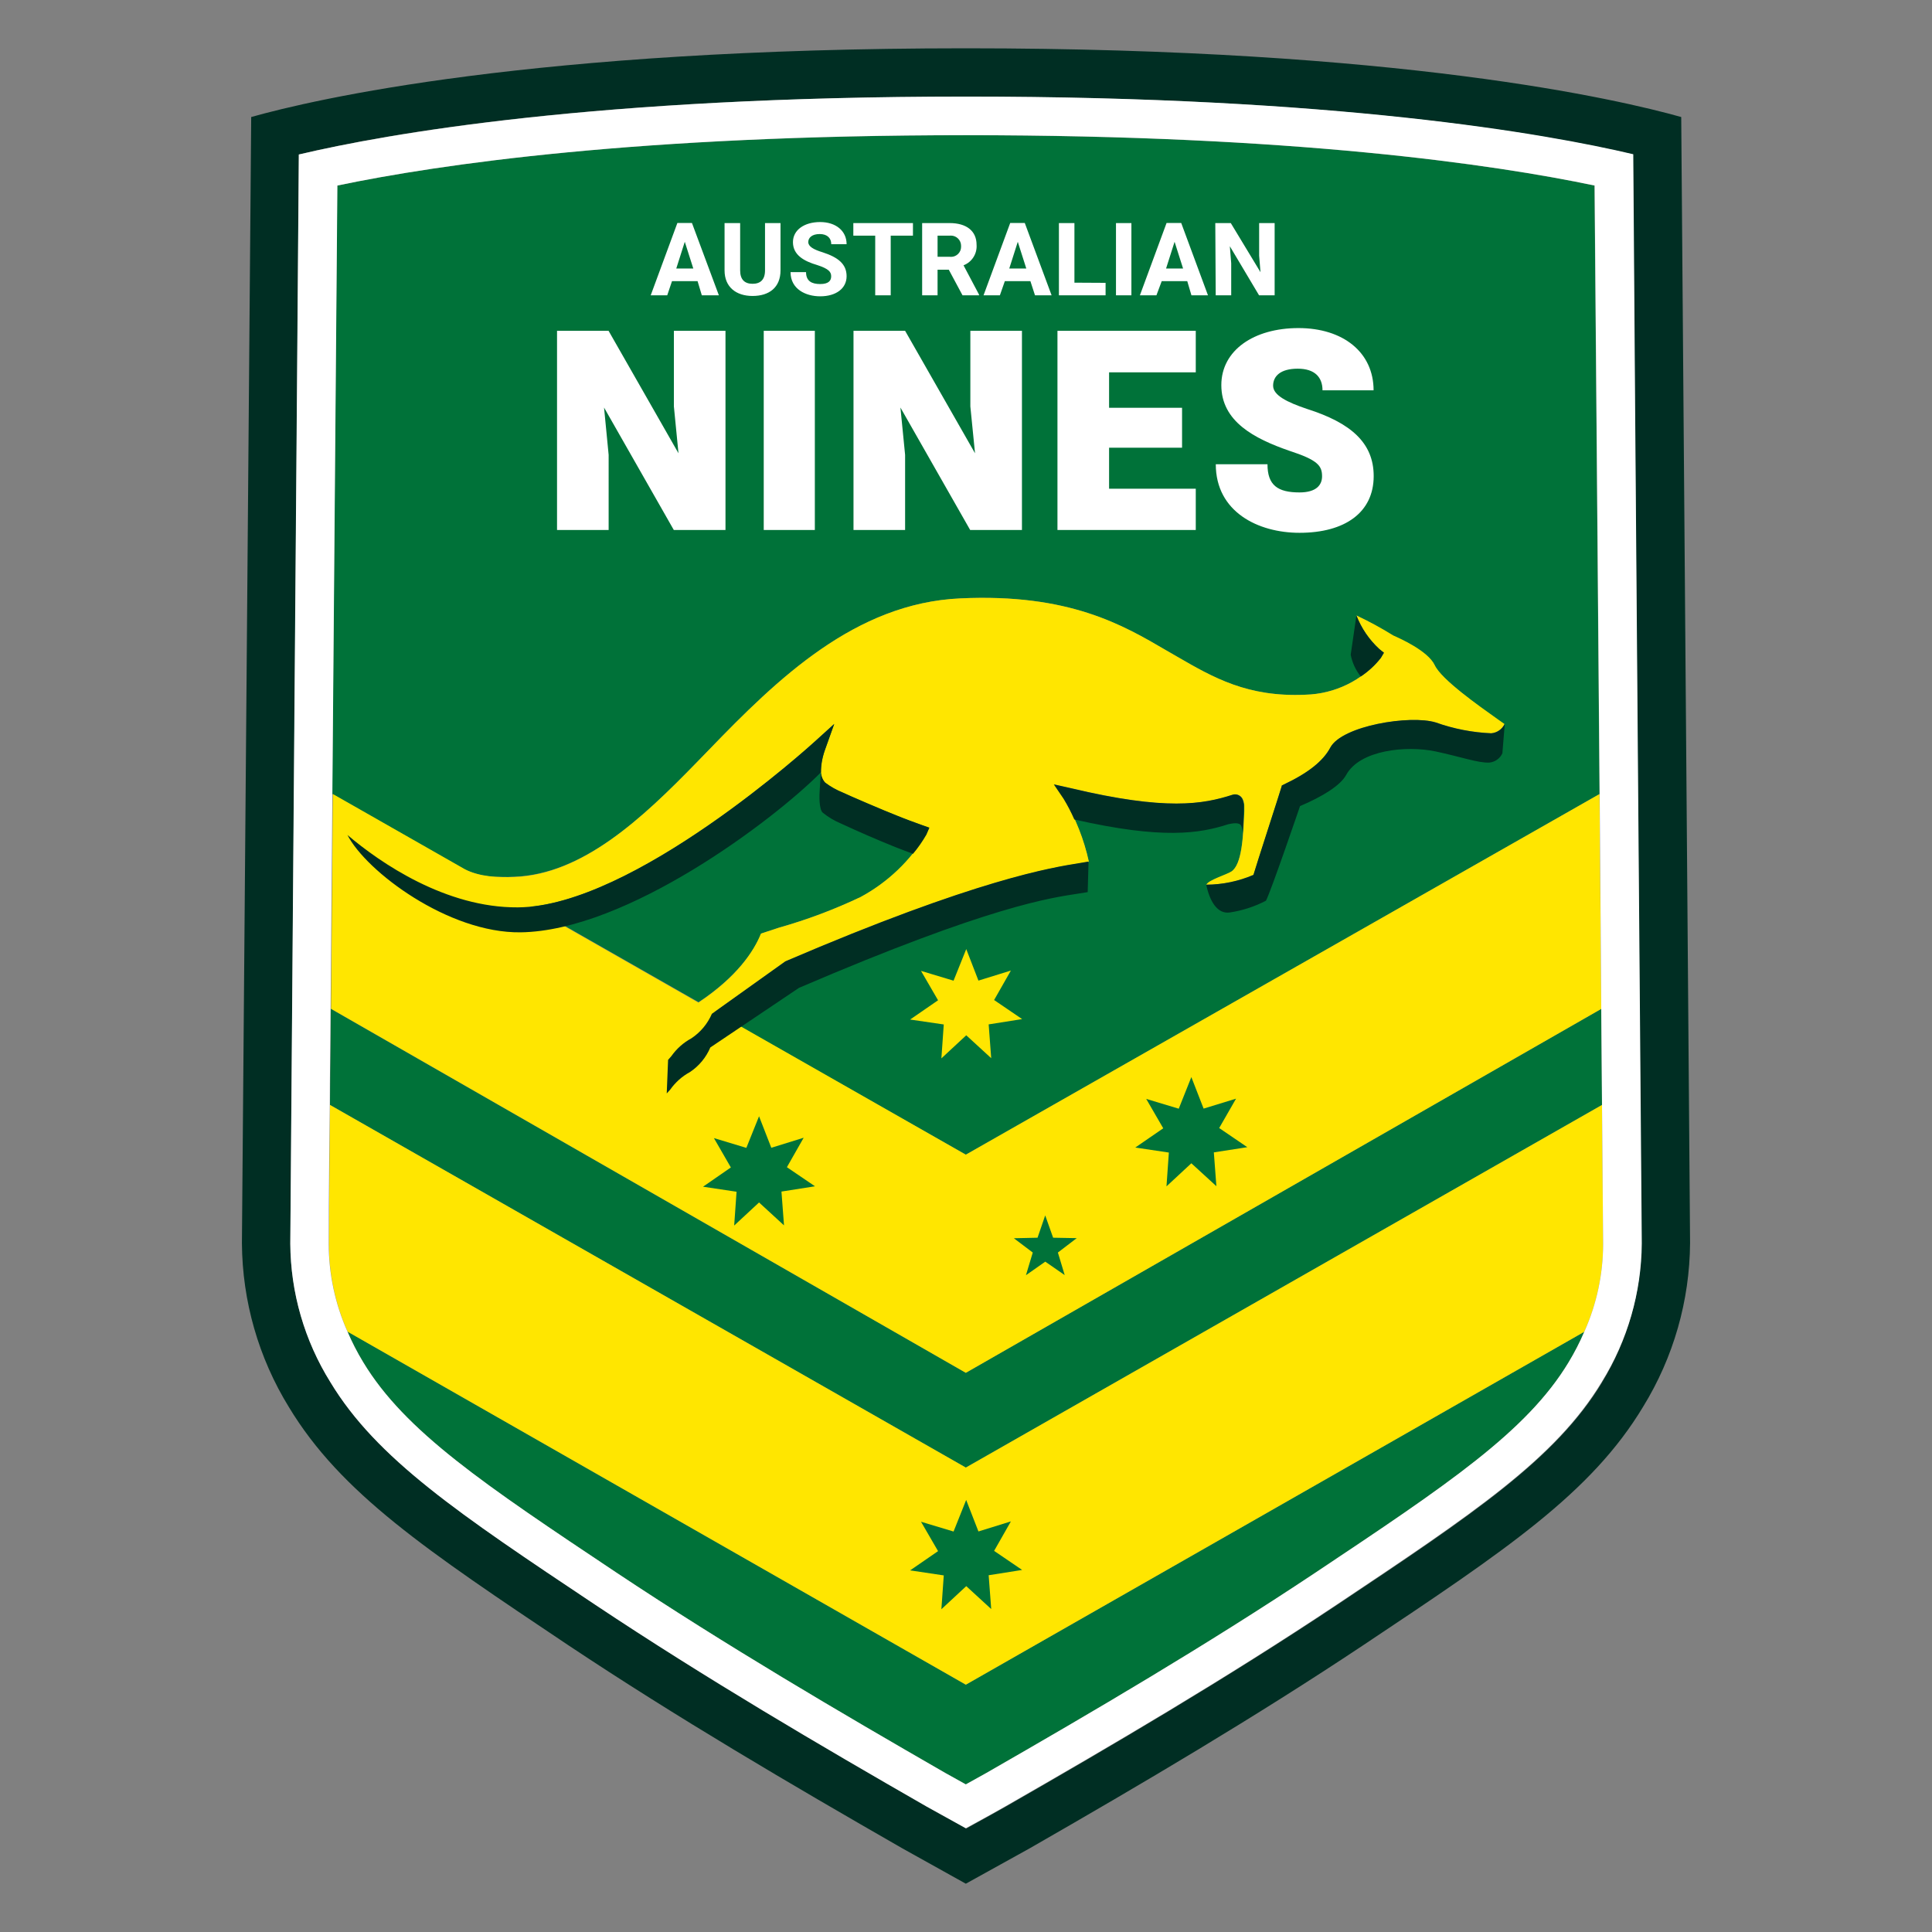
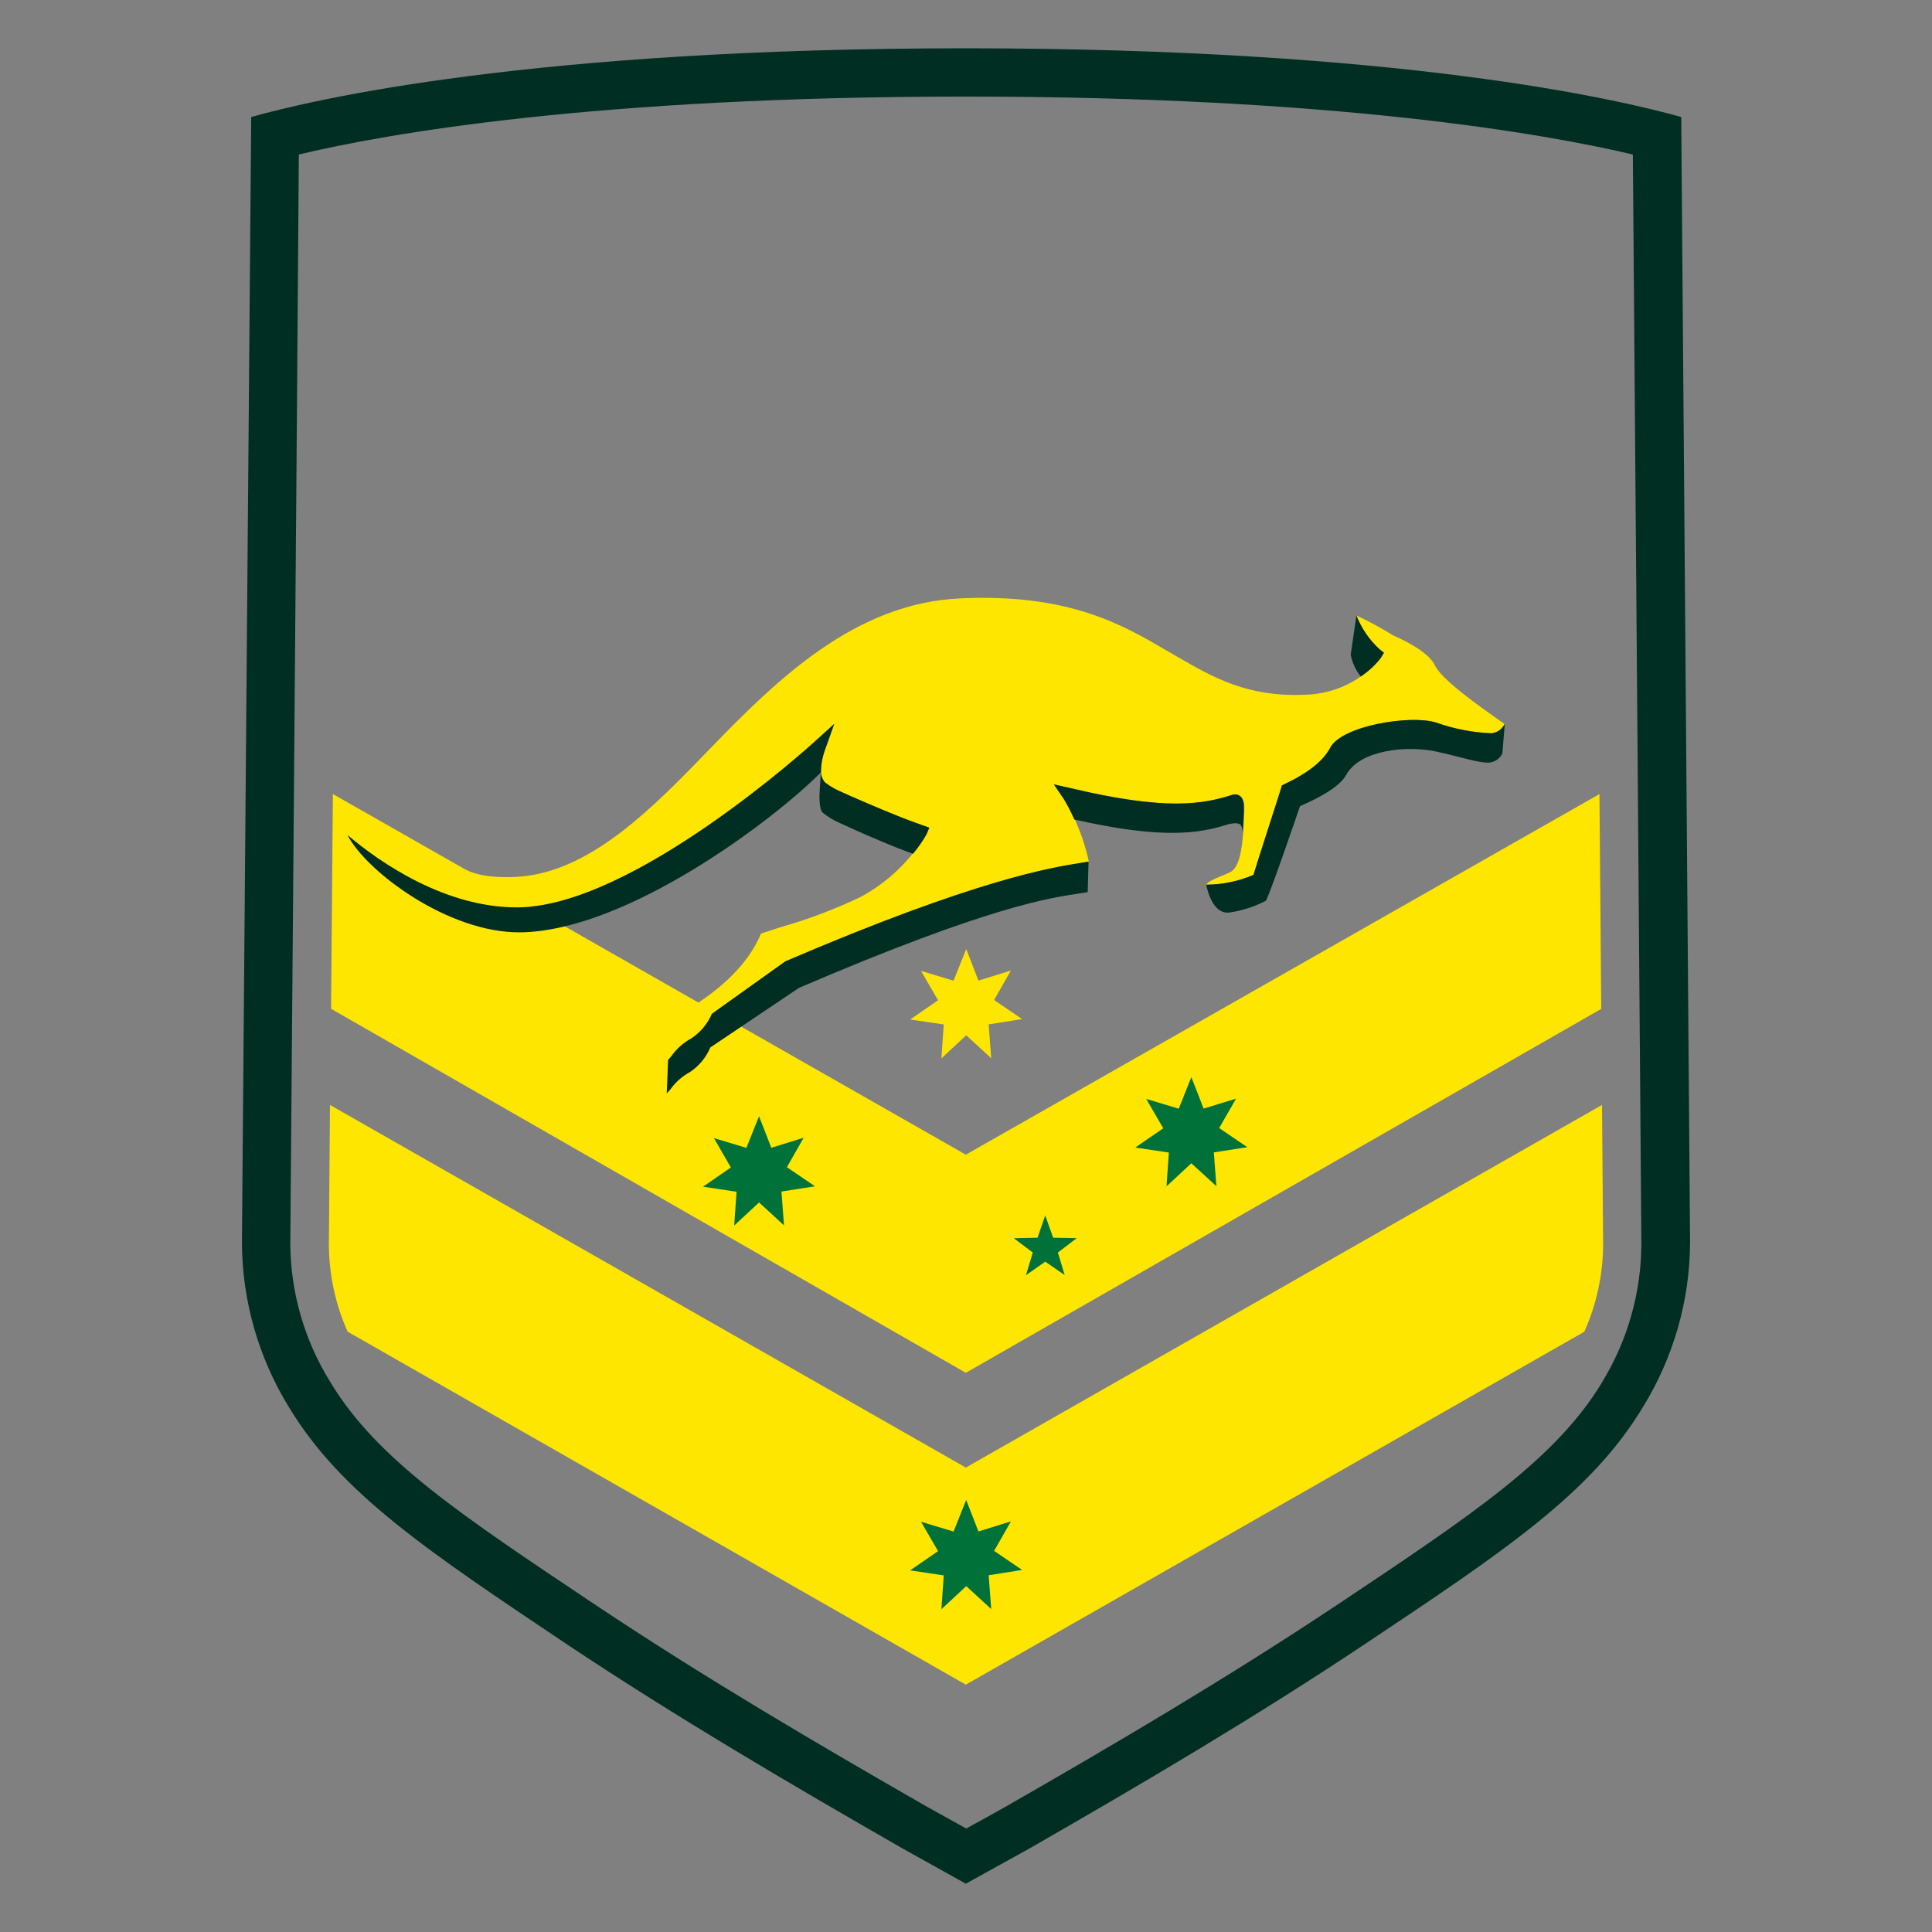
<svg xmlns="http://www.w3.org/2000/svg" clip-rule="evenodd" fill-rule="evenodd" stroke-linejoin="round" stroke-miterlimit="1.414" viewBox="0 0 100 100">
  <rect x="0" y="0" width="100" height="100" fill="#808080" stroke="none" />
  <g fill-rule="nonzero">
-     <path d="m49.991 87.198 32.012-18.267c-.233.544-.504 1.072-.811 1.578-2.164 3.593-6.286 6.343-13.119 10.901-5.677 3.778-11.536 7.212-17.019 10.359l-1.063.591-1.062-.591c-5.466-3.147-11.325-6.581-17.011-10.363-6.833-4.558-10.954-7.309-13.123-10.906-.307-.506-.578-1.034-.811-1.578zm0-80.197c-16.949 0-27.264 1.503-32.536 2.605-.053 6.171-.163 19.528-.26 31.492l6.832 3.892c.445.205.92.336 1.406.388.384 0 .767.027 1.16 0 3.562-.119 6.647-3.011 9.473-5.92l.639-.657c3.527-3.659 7.564-7.582 12.995-7.829 5.638-.264 8.433 1.384 10.69 2.707l.542.313c1.874 1.084 3.646 2.102 6.634 1.966 1.516-.037 2.943-.733 3.906-1.904l.159-.269-.238-.19c-.523-.481-.929-1.075-1.186-1.737.657.315 1.294.668 1.909 1.058.299.132 1.811.838 2.142 1.534.331.697 2.248 2.081 3.266 2.804l.344.242c-.128.268-.387.451-.683.481-.979-.042-1.947-.231-2.87-.56-1.322-.406-4.849.167-5.457 1.296-.37.701-1.155 1.322-2.407 1.913l-.11.057v.031c0 .04-1.353 4.197-1.464 4.594-.772.33-1.602.502-2.442.506.102-.238 1.058-.524 1.301-.687.538-.362.613-1.763.665-3.13v-.251c0-.115-.022-.229-.066-.335-.075-.206-.301-.319-.511-.256-1.543.498-3.452.838-8.376-.335l-.881-.198.502.74c.602 1.011 1.037 2.112 1.288 3.262l-.441.075c-1.451.221-5.29.811-15.27 5.083l-3.646 2.605 12.991 7.379 32.797-18.664-.26-31.496c-5.255-1.102-15.57-2.605-32.537-2.605zm-32.871 45.214c0 1.812-.027 3.483-.04 4.977l32.911 18.77 32.929-18.77-.04-4.972-32.889 18.836zm22.292-3.901.925-.304c1.451-.41 2.865-.941 4.228-1.587 1.404-.758 2.579-1.879 3.403-3.245l.154-.339-.361-.128c-.434-.15-.863-.311-1.288-.485-.95-.382-1.891-.783-2.825-1.203-.327-.131-.636-.304-.917-.516-.414-.366-.159-1.292 0-1.724l.472-1.322-1.041.943c-.088.075-8.701 7.935-14.683 8.517l8.679 4.95c1.993-1.322 2.866-2.645 3.254-3.557z" fill="#007239" />
    <path d="m17.08 57.192-.057 7.198c.003 1.563.333 3.109.969 4.536l31.999 18.272 32.012-18.267c.64-1.429.972-2.976.974-4.541l-.057-7.198-32.929 18.77zm19.925-4.827 3.645-2.605c9.958-4.272 13.82-4.849 15.27-5.083l.441-.075c-.25-1.15-.685-2.251-1.287-3.262l-.503-.74.882.198c4.928 1.173 6.837.833 8.375.335.21-.063.436.05.512.256.043.106.066.22.066.335v.251c-.053 1.371-.128 2.768-.666 3.13-.242.163-1.199.441-1.3.687.84-.004 1.67-.177 2.442-.507.11-.396 1.459-4.553 1.463-4.593v-.031l.111-.057c1.252-.586 2.036-1.212 2.406-1.913.596-1.129 4.135-1.702 5.458-1.296.923.329 1.89.518 2.869.56.296-.03.556-.213.684-.481l-.344-.242c-1.018-.723-2.918-2.059-3.267-2.804-.348-.745-1.842-1.402-2.142-1.534-.616-.382-1.253-.728-1.909-1.036.258.662.663 1.256 1.186 1.737l.238.19-.159.269c-.963 1.171-2.389 1.867-3.905 1.904-2.989.136-4.761-.882-6.634-1.966l-.543-.313c-2.257-1.323-5.051-2.971-10.689-2.707-5.444.247-9.465 4.17-13 7.829l-.639.657c-2.826 2.909-5.911 5.801-9.438 5.933-.785.031-1.821 0-2.566-.401l-6.832-3.892c-.031 3.967-.066 7.771-.093 11.117l32.854 18.841 32.889-18.836-.092-11.118-32.797 18.664zm12.351-1.605.657-1.635.631 1.631 1.679-.52-.868 1.525 1.45.987-1.732.274.132 1.75-1.292-1.186-1.287 1.195.123-1.755-1.741-.255 1.446-.997-.882-1.521zm-21.904-3.83c5.982-.591 14.605-8.442 14.684-8.517l1.04-.943-.471 1.322c-.15.441-.406 1.358 0 1.724.281.212.589.385.916.516.26.127 2.143.939 2.826 1.203.441.168.882.331 1.287.485l.362.128-.155.339c-.824 1.366-1.999 2.487-3.403 3.245-1.362.646-2.776 1.177-4.227 1.587l-.926.304c-.37.925-1.243 2.248-3.235 3.57z" fill="#ffe600" />
    <path d="m49.356 79.272.653-1.635.635 1.631 1.679-.52-.868 1.525 1.45.987-1.732.274.132 1.75-1.292-1.186-1.287 1.195.123-1.75-1.741-.261 1.446-.996-.882-1.521zm4.347-15.208.397-1.155.41 1.155 1.221.022-.975.745.353 1.168-1.005-.696-1.001.701.353-1.173-.979-.74zm-15.072-4.65.657-1.636.635 1.631 1.675-.52-.868 1.525 1.454.988-1.736.273.132 1.75-1.292-1.186-1.287 1.195.123-1.75-1.736-.26 1.441-.997-.877-1.52zm22.381-2.028.652-1.636.635 1.631 1.679-.515-.873 1.521 1.455.991-1.732.269.132 1.75-1.296-1.186-1.287 1.195.123-1.75-1.737-.26 1.446-.996-.881-1.521z" fill="#007239" />
  </g>
  <path d="m87.02 6.057c-3.249-.912-14.547-3.557-37.029-3.557-22.481 0-33.744 2.645-36.989 3.557l-.48 58.294c.02 2.994.86 5.927 2.429 8.477 2.689 4.456 7.128 7.419 14.485 12.342 5.607 3.73 11.43 7.15 17.271 10.501l3.284 1.829 3.302-1.829c5.841-3.351 11.664-6.785 17.271-10.518 7.357-4.906 11.796-7.869 14.485-12.343 1.569-2.55 2.41-5.483 2.429-8.477l-.458-58.276zm-4.096 65.483c1.322-2.157 2.026-4.637 2.033-7.167 0-.159-.357-46.317-.441-56.376-4.549-1.071-15.402-2.998-34.525-2.998-19.122 0-29.975 1.909-34.524 2.998-.062 10.059-.441 56.217-.441 56.376.016 2.533.733 5.013 2.072 7.163 2.398 3.981 6.674 6.824 13.727 11.536 5.721 3.818 11.615 7.265 17.13 10.43l2.058 1.142c.869-.477 1.909-1.054 2.059-1.142 5.514-3.161 11.399-6.617 17.13-10.43 7.066-4.712 11.329-7.564 13.727-11.532zm-42.274-21.78-3.804 2.715c-.223.518-.592.959-1.062 1.27-.41.222-.763.536-1.032.917l-.172.198-.07 1.737.181-.199c.267-.379.619-.692 1.027-.912.465-.312.83-.753 1.049-1.27l4.589-3.085c9.962-4.276 13.057-4.66 14.502-4.885l.441-.07.044-1.583-.44.075c-1.433.23-5.295.82-15.253 5.092zm1.838-9.781c-2.418 2.444-10.018 8.203-15.543 8.278-3.733.048-7.992-3.148-8.961-5.039 1.71 1.455 5.1 3.773 8.816 3.747 5.982-.026 15.248-8.472 15.34-8.552l1.041-.943-.472 1.322c-.141.376-.213.775-.212 1.177l-.003.004c.011.198.088.386.219.534.282.212.59.385.917.516.26.128 2.143.939 2.826 1.203.405.168.846.331 1.287.485l.361.128-.154.361c-.201.351-.432.683-.692.992-.308-.114-.63-.233-.93-.352-.952-.385-1.894-.794-2.826-1.226-.33-.14-.639-.325-.917-.551-.198-.176-.18-.895-.154-1.212zm34.697-2.024c.302-.024.57-.208.701-.481l-.123 1.517c-.123.268-.381.452-.675.48-.577.027-1.459-.295-2.781-.577-1.508-.318-3.924-.08-4.629 1.216-.3.547-1.208 1.111-2.389 1.614 0 0-1.508 4.425-1.764 4.897-.585.305-1.217.51-1.869.608s-1.049-.603-1.221-1.437c.84-.004 1.67-.177 2.442-.507.111-.396 1.464-4.553 1.464-4.593v-.031l.11-.057c1.252-.591 2.037-1.212 2.407-1.913.608-1.129 4.135-1.702 5.457-1.296.923.329 1.891.518 2.87.56zm-12.933 4.805c.043.106.066.22.066.335v.044c.031-.375.048-.767.061-1.164v-.251c0-.115-.022-.229-.066-.335-.075-.206-.301-.319-.511-.256-1.543.498-3.452.838-8.376-.335l-.881-.198.502.74c.211.346.398.705.56 1.076 4.593 1.045 6.493.723 7.983.242.216-.044.582-.114.662.102zm7.22-8.706.159-.269-.238-.19c-.523-.481-.929-1.075-1.186-1.737l-.295 2.032c.08.412.258.797.52 1.125.398-.26.75-.585 1.04-.961z" fill="#002e23" />
-   <path d="m49.991 4.999c-19.14 0-29.975 1.927-34.524 2.998-.084 10.059-.441 56.217-.441 56.376.016 2.533.733 5.013 2.072 7.163 2.398 3.967 6.66 6.824 13.727 11.536 5.73 3.813 11.615 7.265 17.13 10.43l2.036 1.128c.882-.476 1.909-1.053 2.059-1.141 5.514-3.161 11.404-6.613 17.13-10.43 7.053-4.712 11.329-7.556 13.727-11.532 1.336-2.153 2.053-4.633 2.072-7.167 0-.159-.379-46.317-.441-56.376-4.545-1.076-15.389-2.985-34.547-2.985zm32.889 47.221.04 4.972.057 7.198c-.002 1.565-.334 3.113-.974 4.541-.233.544-.504 1.072-.811 1.578-2.164 3.593-6.286 6.343-13.119 10.901-5.677 3.778-11.536 7.212-17.019 10.359l-1.063.591-1.062-.591c-5.466-3.147-11.325-6.581-17.011-10.363-6.833-4.558-10.954-7.309-13.123-10.906-.307-.506-.578-1.034-.811-1.578-.637-1.428-.967-2.973-.97-4.536 0-.04 0-2.843.057-7.199 0-1.494.027-3.165.04-4.976.026-3.346.062-7.155.092-11.118.097-11.963.208-25.302.26-31.491 5.29-1.103 15.588-2.606 32.537-2.606s27.264 1.503 32.537 2.606l.26 31.496zm-11.783-32.017h-2.644c0-.666-.388-1.12-1.283-1.12s-1.274.388-1.274.882.723.855 1.763 1.204c2.239.714 3.443 1.736 3.443 3.473 0 1.882-1.486 2.936-3.84 2.936-2.146 0-4.333-1.084-4.333-3.549h2.676c0 1.085.524 1.459 1.657 1.459.882 0 1.168-.396 1.168-.833 0-.546-.216-.842-1.692-1.322-1.816-.63-3.522-1.516-3.522-3.399 0-1.798 1.679-2.953 3.993-2.953 2.315 0 3.888 1.26 3.888 3.222zm-24.249 7.229h-2.671v-10.31h2.671l3.619 6.339-.242-2.425v-3.914h2.671v10.31h-2.68l-3.61-6.338.242 2.45zm-15.345 0h-2.671v-10.31h2.667l3.619 6.339-.238-2.425v-3.914h2.671v10.31h-2.675l-3.611-6.338.238 2.45zm30.39 0h-7.159v-10.31h7.159v2.151h-4.487v1.834h3.777v2.067h-3.777v2.121h4.487zm-19.717 0h-2.645v-10.31h2.645zm1.644-14.793h-.794c0-.309-.202-.525-.599-.525s-.591.19-.591.415c0 .224.26.383.741.529.802.26 1.243.608 1.243 1.238 0 .631-.542 1.041-1.367 1.041-.749 0-1.534-.371-1.534-1.252h.802c0 .467.296.617.732.617.437 0 .569-.177.569-.401 0-.225-.124-.388-.723-.582-.683-.199-1.256-.52-1.256-1.186 0-.635.595-1.04 1.406-1.04s1.371.454 1.371 1.146zm-3.421 1.357c0 .882-.586 1.323-1.446 1.323-.859 0-1.45-.467-1.45-1.323v-2.45h.807v2.45c0 .485.242.693.643.693s.644-.208.644-.693v-2.45h.802zm18.162 1.288h-.798v-3.738h.798zm-1.336 0h-2.416v-3.738h.803v3.085l1.613.009zm6.502 0h-.802l-.022-3.738h.802l1.538 2.543-.07-.855v-1.688h.802v3.738h-.807l-1.512-2.539.071.881zm-26.519 0h-.882l-.22-.732h-1.323l-.247.732h-.855l1.38-3.743h.754zm10.046-3.086h-1.151v3.086h-.802v-3.086h-1.133v-.652h3.086zm1.274 3.086h-.798v-3.738h1.424c.85 0 1.393.392 1.393 1.124.034.463-.241.896-.675 1.062l.802 1.516v.036h-.855l-.709-1.323h-.582zm5.902 0h-.859l-.238-.732h-1.323l-.256.732h-.846l1.38-3.743h.754zm8.094 0h-.856l-.216-.732h-1.322l-.273.732h-.856l1.38-3.743h.758zm-9.403-1.385-.441-1.384-.441 1.384zm8.115 0-.44-1.384-.441 1.384zm-25.351 0-.441-1.384-.441 1.384zm13.277-.608c.021.003.043.004.064.004.283 0 .517-.232.519-.515l-.001-.031.001-.031c-.001-.288-.238-.524-.526-.524-.022 0-.043.001-.065.004h-.626v1.093z" fill="#fff" fill-rule="nonzero" />
</svg>